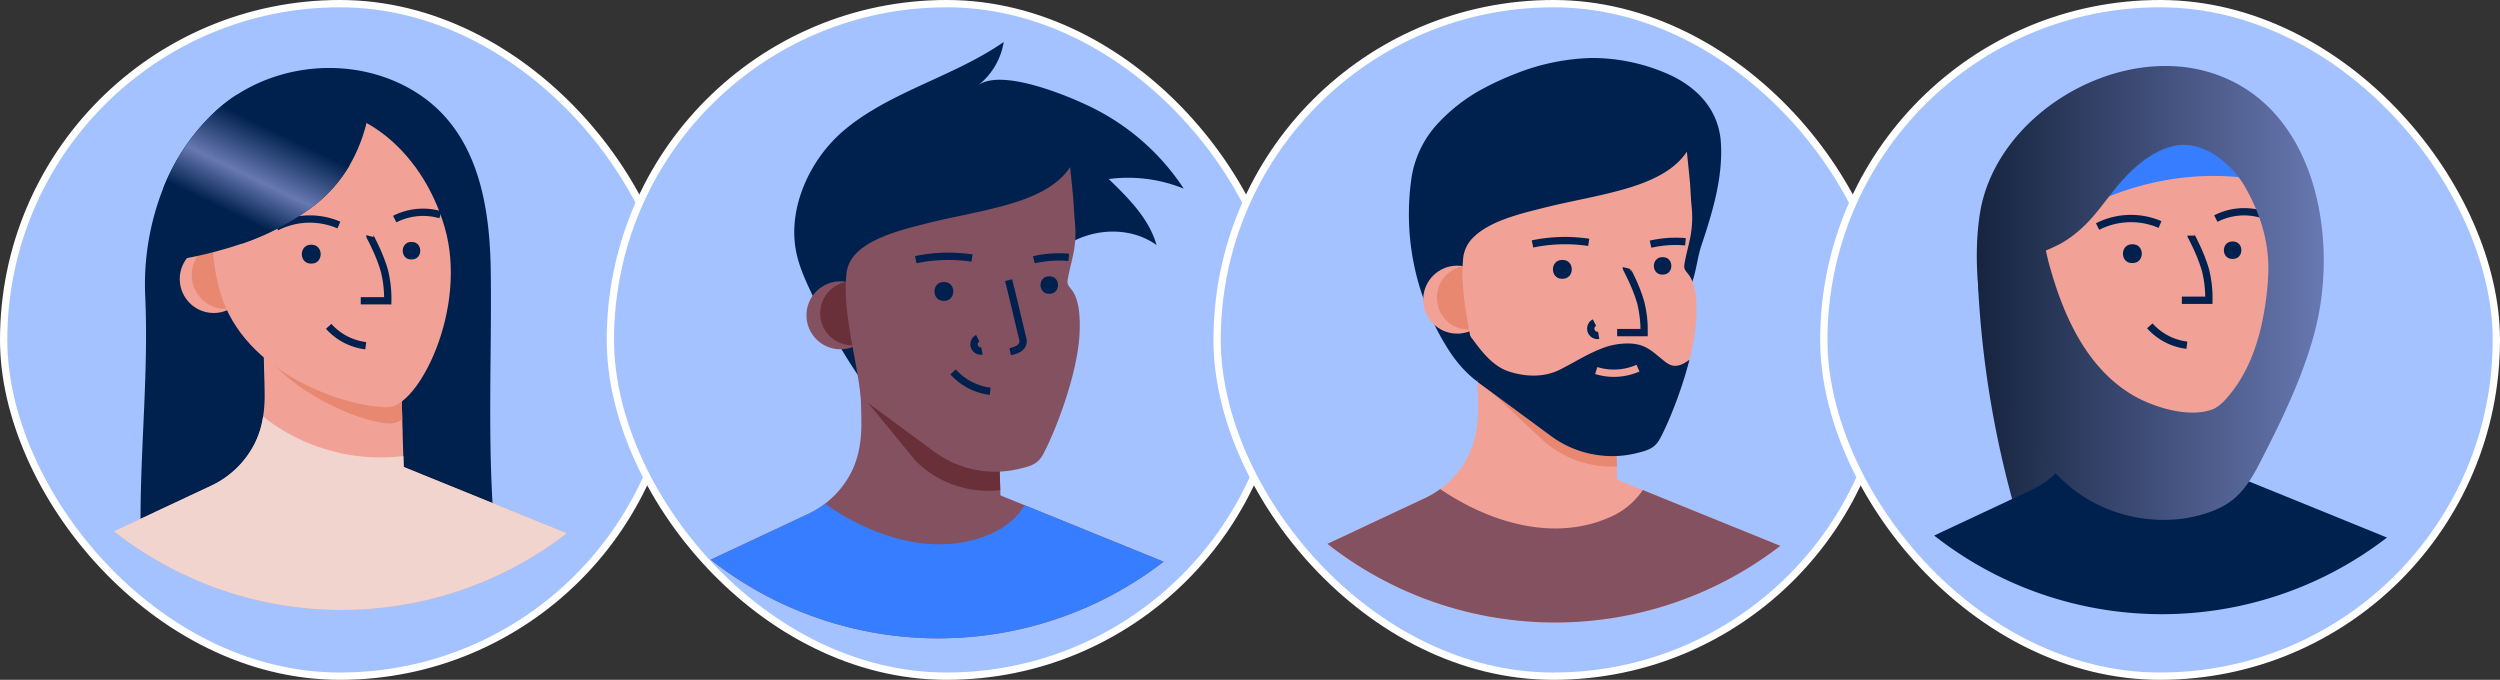
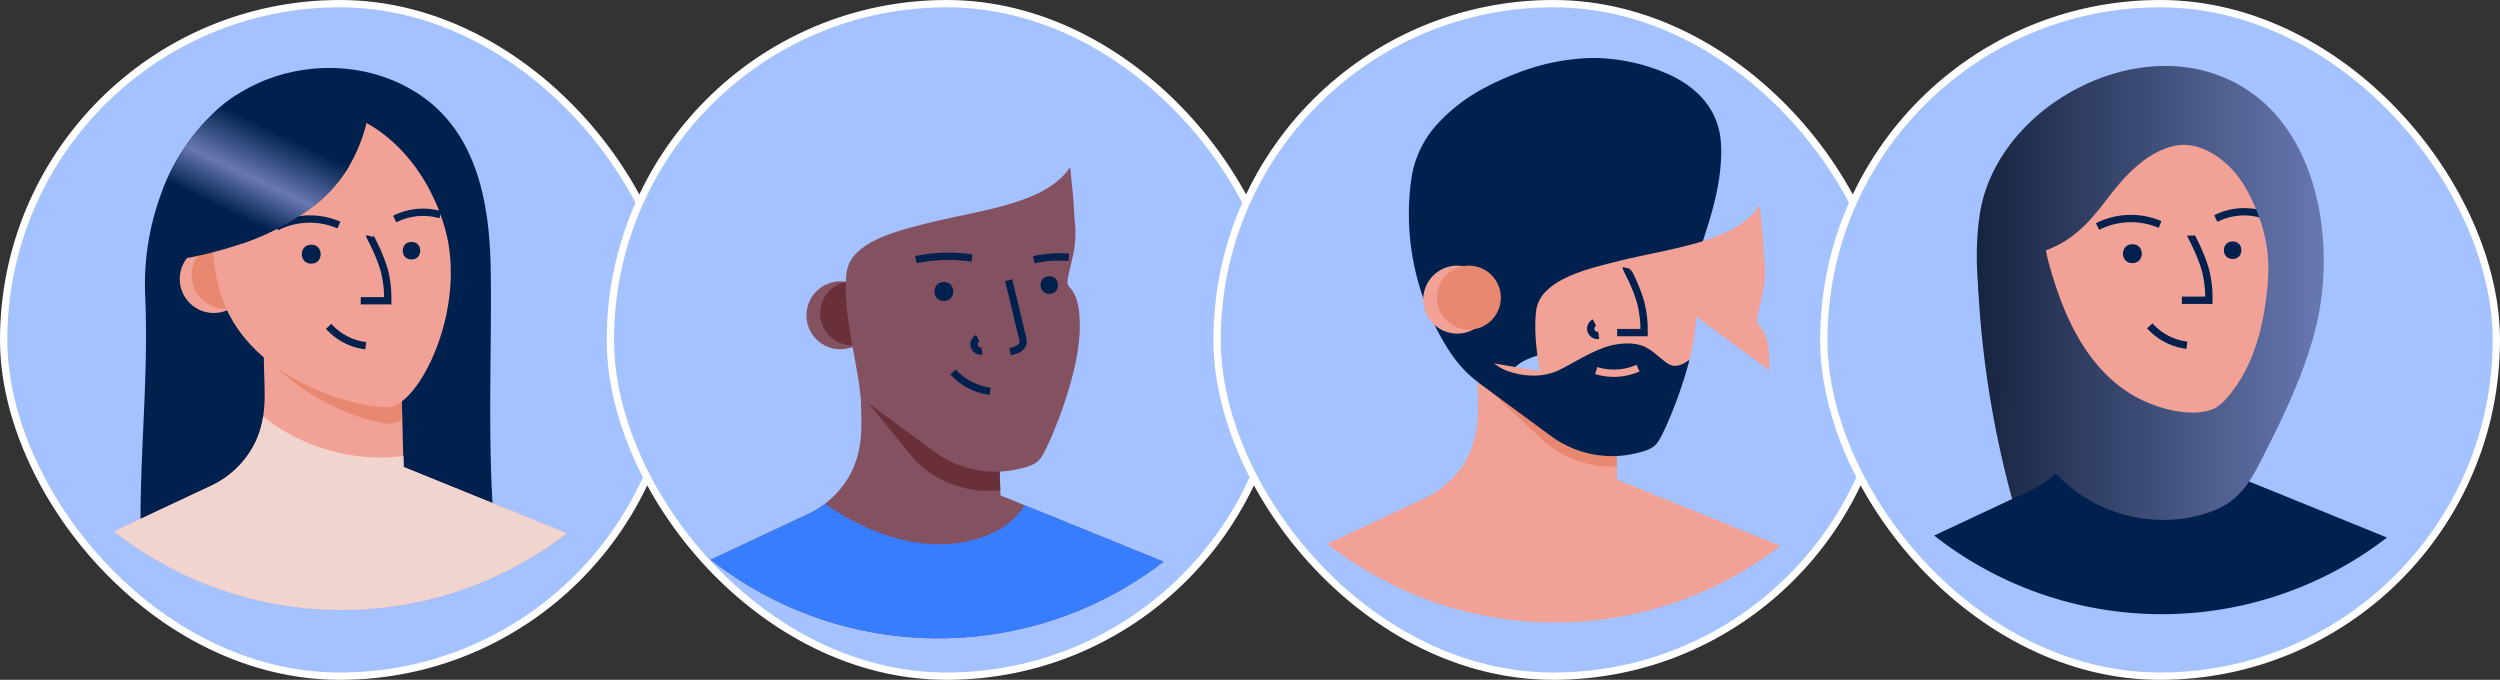
<svg xmlns="http://www.w3.org/2000/svg" width="342" height="93" fill="none" viewBox="0 0 342 93">
  <rect x="0" y="0" width="342" height="93" fill="#333333" stroke="none" />
  <rect width="92" height="92" x=".5" y=".5" fill="#A3C2FF" rx="46" />
  <rect width="92" height="92" x=".5" y=".5" stroke="#fff" rx="46" />
  <path fill="#00214E" fill-rule="evenodd" d="M57.206 12.82c8.2 5.35 9.82 15.306 9.932 24.385.047 3.838.011 7.66-.025 11.476-.07 7.424-.14 14.83.405 22.302-.038-.534-8.685-1.816-9.672-1.86-2.076-.09-4.223.105-6.346.298-1.047.095-2.087.19-3.11.249-1.784.112-3.608.156-5.443.201-3.516.087-7.07.174-10.449.735-.655.109-1.302.219-1.943.328-3.396.58-6.643 1.134-10.237 1.335a1.167 1.167 0 01-.82-.162c-.274-.224-.274-.629-.274-.982 0-4.228.189-8.454.378-12.676.268-5.965.535-11.924.267-17.872a35.787 35.787 0 012.462-14.825 28.746 28.746 0 017.292-10.667 21.209 21.209 0 012.796-2.134c7.35-4.727 17.383-4.962 24.787-.131zM33.092 33.326l3.854 2.735 12.418-12.415-1.562-.988a19.32 19.32 0 01-5.974 6.292 35.647 35.647 0 01-8.736 4.376z" clip-rule="evenodd" />
  <path fill="#F2A196" d="M77.54 72.955c-18.285 14.079-43.789 13.966-61.949-.273l13.31-6.24c.408-.192.805-.406 1.19-.64l.306-.191a12.73 12.73 0 004.335-4.718c1.095-2.066 1.456-4.347 1.473-6.672 0-1.277-.052-2.555-.085-3.83 0-.286-.006-.573-.017-.861-.01-.866-.02-1.733-.027-2.601h.02l.522.273 1.422.736 8.285 1.409 8.512 1.45.194 6.564.055 1.882v.293l.129 4.34 3.137 1.278 2.462.996 16.726 6.805z" />
  <path fill="#E88870" d="M55.032 57.364a3.316 3.316 0 01-2.008.577c-4.043-.435-11.937-3.605-16.899-9.472 0-.287-.005-.574-.016-.862v-.676l.522.274 1.423.736 8.285 1.408 8.512 1.45.18 6.565z" />
  <circle cx="29.238" cy="38.168" r="4.65" fill="#F2A196" />
  <circle cx="30.879" cy="37.62" r="4.65" fill="#E88870" />
  <path fill="#F2A196" d="M60.841 31.127c3.211 11.127-3.61 24.582-7.806 24.582-5.744 0-19.694-4.59-22.903-15.717-3.208-11.127 1.07-22.134 9.549-24.58 8.48-2.445 17.949 4.585 21.16 15.715z" />
  <path stroke="#00214E" d="M44.963 44.645a8.135 8.135 0 005.071 2.65M50.603 32.298c-.014.054 1.31 2.341 2 4.811.32 1.321.468 2.678.442 4.037H49.35M53.998 29.97a8.529 8.529 0 016.25-.591M37.818 31.059a10.052 10.052 0 018.543-.274" />
  <path fill="#00214E" d="M42.616 33.482c1.668.014 1.668 2.566 0 2.577h-.074c-1.669 0-1.669-2.563 0-2.577h.074zM56.328 33.102c1.548 0 1.548 2.38 0 2.39h-.068c-1.551 0-1.551-2.38 0-2.39h.068zM50.877 12.491a31.174 31.174 0 01-.621 3.83 22.158 22.158 0 01-2.462 6.34 19.32 19.32 0 01-5.974 6.291 35.64 35.64 0 01-8.737 4.377 55.52 55.52 0 01-7.51 1.977c.084-2.087 0-4.669.256-7.092.192-1.74.575-3.4 1.346-4.738a21.757 21.757 0 018.805-8.288l.033-.016c4.045-2.082 10.312-4.136 14.864-2.68z" />
  <path fill="#F2D4CF" d="M77.54 72.955c-18.285 14.079-43.789 13.966-61.949-.273l13.31-6.24a12.812 12.812 0 002.336-1.422 12.679 12.679 0 003.496-4.128 12.223 12.223 0 001.27-3.96c.192.187.395.364.606.53a26.024 26.024 0 008.283 4.092 25.582 25.582 0 009.026.955c.422-.033.846-.074 1.267-.104l.04 1.39v.09l3.31 1.346 19.005 7.724z" />
  <path fill="url(#paint0_linear_2089_558)" d="M47.788 22.672a19.32 19.32 0 01-5.973 6.291 35.642 35.642 0 01-8.737 4.377l-7.254-5.115-3.493-2.462a28.745 28.745 0 017.292-10.668 21.218 21.218 0 012.796-2.144l3.556 2.248 11.813 7.473z" />
  <rect width="92" height="92" x="83.5" y=".5" fill="#A3C2FF" rx="46" />
  <rect width="92" height="92" x="83.5" y=".5" stroke="#fff" rx="46" />
-   <path fill="#00214E" d="M111.956 42.047a83.217 83.217 0 01-1.245-2.585c-.782-1.696-1.515-3.433-1.843-5.271-1.064-5.93 2.002-12.396 6.403-16.199 6.264-5.407 15.137-7.45 22.038-12.248a9.46 9.46 0 01-3.528 5.952c3.23-2.49 12.856 1.611 15.865 3.148a31.816 31.816 0 0112.292 10.963 20.205 20.205 0 00-10.26-1.313c2.702 2.618 5.514 5.41 6.537 9.027-4.849-3.496-12.593-1.814-15.547 3.397-1.896 3.337-1.868 7.402-3.009 11.07-1.204 3.884-4.45 6.351-8.269 7.385-2.877.788-8.539 1.143-11.146-.547-.791-.511-1.368-1.294-1.898-2.065a87.157 87.157 0 01-6.39-10.714z" />
  <circle cx="114.973" cy="43.133" r="4.65" fill="#845161" />
  <circle cx="116.576" cy="42.859" r="4.376" fill="#69303A" />
  <path fill="#845161" d="M159.173 76.84c-18.285 14.079-43.789 13.966-61.95-.274l13.311-6.24a12.87 12.87 0 002.336-1.421 12.686 12.686 0 003.495-4.128c1.094-2.065 1.455-4.346 1.472-6.671 0-.769-.017-1.54-.038-2.312-.022-.771-.055-1.589-.063-2.385a747.11 747.11 0 01-.028-2.601l.547.273 1.423.736.659.112 7.626 1.297 8.512 1.45.257 8.752.107 3.636.019.615v.09l3.31 1.346 19.005 7.725z" />
  <path fill="#69303A" d="M136.833 67.045l-.421.043a14.083 14.083 0 01-11.124-4.007l-7.49-9.12c-.024-.792-.054.228-.063-.568-.011-.866-.02-1.733-.027-2.602l.547.274 1.422.736.66.112 7.626 1.297 8.512 1.45.257 8.752.101 3.633z" />
  <path fill="#845161" d="M117.342 34.46a4.677 4.677 0 00-1.543 2.923c-.572 5.342 1.406 11.647 1.956 16.997l9.962 7.347a14.08 14.08 0 0011.567 2.446c1.606-.38 2.623-.627 3.348-1.915 1.401-2.462 4.839-10.884 5.063-16.825.063-1.688.022-4.259-1.017-5.695-.506-.697-.766-.714-.583-1.698.189-1.029.46-2.046.687-3.067.329-1.475.422-2.994.273-4.5-.15-1.367-.145-2.581-.29-3.974-.071-.675-.372-3.632-.372-3.632-1.737 2.615-4.871 3.988-7.771 4.89-3.944 1.226-8.05 1.825-12.049 2.854-2.65.692-6.936 1.676-9.231 3.848z" />
  <path fill="#00214E" d="M129.161 38.581c1.668.014 1.668 2.566 0 2.58h-.074c-1.671-.014-1.671-2.566 0-2.58h.074zM143.573 37.801c1.551 0 1.551 2.38 0 2.394h-.068c-1.548-.014-1.548-2.383 0-2.394h.068z" />
  <path stroke="#00214E" d="M130.384 50.876a8.141 8.141 0 005.071 2.65M125.277 35.52c2.532-.525 5.137-.599 7.694-.219M141.429 35.537a15.217 15.217 0 014.773-.331" />
  <path fill="#377DFF" d="M159.173 76.84c-18.285 14.078-43.789 13.966-61.95-.274l13.311-6.24a12.87 12.87 0 002.336-1.421c6.441 4.584 15.232 7.475 22.836 4.053 1.811-.82 3.474-2.144 4.459-3.846l19.008 7.728z" />
  <path stroke="#00214E" d="M133.756 46.273a.93.93 0 00.578 1.745M137.971 38.33c.681 2.612 1.247 5.196 1.896 7.814.076.24.104.493.082.744-.118.752-1.012 1.061-1.756 1.223" />
  <rect width="92" height="92" x="166.5" y=".5" fill="#A3C2FF" rx="46" />
  <rect width="92" height="92" x="166.5" y=".5" stroke="#fff" rx="46" />
  <path fill="#00214E" d="M232.741 33.609c-.662 1.969-.769 4.65-1.931 6.395-2.558 3.83-7.519 4.486-11.557 5.864-.266.05-.525.134-.771.25l-1.428.45c-1.373.433-2.741.87-4.103 1.313-1.893.616-4.494.993-5.856 2.547a29.89 29.89 0 00-2.188 2.826c-.132.194-.293.407-.525.426-.148 0-.274-.194-.397-.273-2.429-1.308-4.215-3.102-5.711-5.378a34.46 34.46 0 01-5.145-23.928 14.114 14.114 0 013.495-7.128 23.742 23.742 0 016.428-4.938 40.57 40.57 0 014.426-2.01 30.088 30.088 0 0110.306-2.093 25.81 25.81 0 019.779 1.934c4.273 1.71 7.585 4.902 7.861 9.732.274 4.762-1.17 9.508-2.683 14.01z" />
  <circle cx="199.343" cy="40.991" r="4.65" fill="#F2A196" />
  <circle cx="200.943" cy="40.718" r="4.376" fill="#E88870" />
  <path fill="#F2A196" d="M243.54 74.674c-18.285 14.079-43.789 13.966-61.949-.274l13.31-6.24a12.813 12.813 0 001.819-1.044l.304-.213.213-.164a12.677 12.677 0 003.496-4.128c1.094-2.065 1.455-4.346 1.471-6.671 0-.785-.016-1.57-.041-2.355-.024-.785-.052-1.56-.06-2.342-.011-.868-.02-1.735-.027-2.601l.503.26.039.019 1.422.736.659.112 7.626 1.296 3.023.515 5.489.938.257 8.753.107 3.638.019.612v.09l3.31 1.346.205.085 18.805 7.632z" />
  <path fill="#E88870" d="M202.164 51.883l8.988 8.43a14.13 14.13 0 0010.057 3.499l-.106-3.638-.257-8.753-5.49-.936c-.75.34-1.499.679-2.249.974-2.243.883-4.778.547-6.953-.372a10.1 10.1 0 01-4.067-3.282l.077 4.078z" />
-   <path fill="#845161" d="M243.54 74.674c-18.285 14.078-43.789 13.966-61.949-.274l13.31-6.24a12.813 12.813 0 001.819-1.044l.304-.213c6.663 4.543 15.542 7.292 23.25 3.829a10.342 10.342 0 004.461-3.695l18.805 7.637z" />
-   <path fill="#F2A196" d="M232.065 43.303a28.97 28.97 0 01-.96 5.908c-1.179 4.628-3.132 9.204-4.103 10.916-.727 1.278-1.742 1.524-3.348 1.915a14.078 14.078 0 01-11.567-2.445l-9.962-7.353c-.14-1.367-.375-2.803-.637-4.267-.761-4.25-1.745-8.753-1.319-12.73a4.652 4.652 0 011.543-2.924c2.292-2.172 6.565-3.157 9.229-3.83 3.999-1.028 8.107-1.64 12.049-2.852 2.902-.903 6.034-2.276 7.773-4.891l.37 3.633c.145 1.392.142 2.6.292 3.974a14.205 14.205 0 01-.273 4.5c-.227 1.02-.495 2.037-.687 3.066-.183.984.077 1 .583 1.698 1.039 1.423 1.08 3.994 1.017 5.681z" />
-   <path fill="#00214E" d="M213.767 35.559c1.668 0 1.668 2.566 0 2.58h-.074c-1.669 0-1.669-2.567 0-2.58h.074zM227.479 35.176c1.548.014 1.548 2.38 0 2.393h-.069c-1.551 0-1.551-2.38 0-2.393h.069z" />
+   <path fill="#F2A196" d="M232.065 43.303a28.97 28.97 0 01-.96 5.908c-1.179 4.628-3.132 9.204-4.103 10.916-.727 1.278-1.742 1.524-3.348 1.915a14.078 14.078 0 01-11.567-2.445c-.14-1.367-.375-2.803-.637-4.267-.761-4.25-1.745-8.753-1.319-12.73a4.652 4.652 0 011.543-2.924c2.292-2.172 6.565-3.157 9.229-3.83 3.999-1.028 8.107-1.64 12.049-2.852 2.902-.903 6.034-2.276 7.773-4.891l.37 3.633c.145 1.392.142 2.6.292 3.974a14.205 14.205 0 01-.273 4.5c-.227 1.02-.495 2.037-.687 3.066-.183.984.077 1 .583 1.698 1.039 1.423 1.08 3.994 1.017 5.681z" />
  <path stroke="#00214E" d="M222.476 36.653c-.014.055 1.31 2.342 1.999 4.812.32 1.32.469 2.676.444 4.034h-3.696" />
  <path fill="#00214E" d="M231.119 49.21c-1.179 4.629-3.132 9.205-4.103 10.917-.727 1.278-1.742 1.524-3.348 1.915a14.077 14.077 0 01-11.567-2.445l-9.976-7.353c-.164-1.61-.752-3.154-1.094-4.74-.148-.717-.274-1.466-.099-2.188.048.38.211.736.468 1.02 1.291 1.756 2.801 3.74 4.951 4.461 2.243.752 4.798.87 6.961-.191 1.885-.925 3.731-2.131 5.698-2.892a9.585 9.585 0 014.133-.713c2.008.136 2.867 1.042 4.335 2.237.482.394 1.021.804 1.642.807.711.01 1.395-.383 1.999-.834z" />
  <path stroke="#F2A196" d="M218.365 50.69a8.151 8.151 0 005.714-.33" />
  <path stroke="#00214E" d="M209.645 33.37c2.531-.524 5.136-.598 7.694-.218M225.796 33.406a15.24 15.24 0 014.776-.33M218.124 44.131a.93.93 0 00.577 1.745" />
  <path fill="#00214E" d="M201.214 47.988l.274-.016.18.213.589 3.78-.132.05-.197-.271-.714-3.756z" />
  <rect width="92" height="92" x="249.5" y=".5" fill="#A3C2FF" rx="46" />
  <rect width="92" height="92" x="249.5" y=".5" stroke="#fff" rx="46" />
  <path fill="url(#paint1_linear_2089_558)" d="M305.681 65.449a36.059 36.059 0 01-5.121 4.732c-3.312 2.497-5.766 2.21-9.614 1.876-4.472-.385-8.909-1.094-13.368-1.619-.566-.066-1.173-.15-1.589-.547a2.685 2.685 0 01-.645-1.316 137.093 137.093 0 01-4.732-29.267c-.493-9.465 4.376-18.732 13.564-22.206 9.532-3.61 21.94-1.211 27.591 7.818 7.93 12.683 3.55 29.763-6.086 40.529z" />
  <path fill="#00214E" d="M326.54 73.537c-18.285 14.079-43.789 13.966-61.949-.274l13.31-6.239c.408-.192.805-.406 1.19-.64l.306-.191a12.73 12.73 0 004.336-4.718c1.094-2.066 1.455-4.347 1.471-6.672 0-1.565-.084-3.13-.101-4.697-.011-.866-.02-1.733-.027-2.6l.547.273 1.422.735 8.286 1.41 8.512 1.449.257 8.753.128 4.34 3.138 1.278 2.462.996 16.712 6.797z" />
  <path fill="#F2A196" d="M304.095 60.12a16.433 16.433 0 01-8.225-.642c-5.903-1.983-9.878-6.767-10.252-11.697l1.422.736 8.285 1.409 8.512 1.45.258 8.744z" />
  <circle cx="278.238" cy="38.75" r="4.65" fill="#F2A196" />
  <circle cx="279.879" cy="38.203" r="4.65" fill="#E88870" />
  <path fill="#F2A196" d="M309.841 31.706c3.211 11.127-3.61 24.582-7.806 24.582-5.744 0-19.694-4.59-22.903-15.717-3.208-11.127 1.07-22.13 9.549-24.579 8.479-2.448 17.946 4.59 21.16 15.714z" />
  <path stroke="#00214E" d="M294.091 44.576a8.14 8.14 0 005.072 2.65" />
-   <path fill="#377DFF" d="M311.209 25.073c-1.141-2.768-4.201-4.136-7.016-5.161-1.521-.547-3.08-1.095-4.699-1.13-1.498.004-2.98.306-4.36.889-2.427.952-4.924 2.374-6.787 4.204-.905.89-1.728 1.822-2.664 2.71a25.604 25.604 0 00-1.48 1.54c-.358.408-.79 1.259-1.239 1.532 8.351-5.063 18.718-6.936 28.245-4.584z" />
  <path stroke="#00214E" d="M299.732 32.228c0 .055 1.31 2.342 2.002 4.812.32 1.32.468 2.676.44 4.035h-3.695M303.126 29.901a8.501 8.501 0 016.25-.59M286.95 30.99a10.052 10.052 0 018.542-.274" />
  <path fill="#00214E" d="M291.747 33.413c1.669 0 1.669 2.563 0 2.577h-.076c-1.669 0-1.669-2.563 0-2.577h.076zM305.457 33.033c1.55 0 1.55 2.38 0 2.39h-.069c-1.548 0-1.548-2.38 0-2.39h.069z" />
  <path fill="url(#paint2_linear_2089_558)" fill-rule="evenodd" d="M302.243 9.887c8.651 2.593 13.301 10.077 14.942 18.411a38.941 38.941 0 01-.607 17.402c-1.564 5.717-4.111 11.105-6.802 16.384l-.125.244c-1.69 3.318-3.082 6.05-6.82 7.522-6.573 2.593-14.585 1.119-19.943-3.504-9.443-8.149-13.901-24.943-12.049-37.05 2.057-13.49 18.446-23.302 31.404-19.41zM292.209 54.31c2.801 1.515 7.446 2.907 10.586 1.64.185-.084.361-.186.525-.306.453-.31.863-.677 1.22-1.094 2.342-2.598 3.783-5.87 4.65-9.3a39.803 39.803 0 001.094-7.45c.249-4.352-.993-8.444-3.148-12.214-1.887-3.304-5.914-6.597-9.929-5.577-2.462.632-4.533 2.232-6.291 4.04-.992 1.02-1.857 2.135-2.72 3.248-1.231 1.586-2.457 3.168-4.042 4.463a14.06 14.06 0 01-2.393 1.641c-.132.066-1.866.925-1.885.837.183.936.414 1.862.692 2.774 1.822 6.324 4.798 12.867 10.482 16.603.375.246.762.478 1.159.695z" clip-rule="evenodd" />
  <defs>
    <linearGradient id="paint0_linear_2089_558" x1="39.405" x2="50.404" y1="41.015" y2="18.194" gradientUnits="userSpaceOnUse">
      <stop offset=".29" stop-color="#00214E" />
      <stop offset=".51" stop-color="#6878B1" />
      <stop offset=".79" stop-color="#00214E" />
    </linearGradient>
    <linearGradient id="paint1_linear_2089_558" x1="270.576" x2="315.875" y1="72.282" y2="72.282" gradientUnits="userSpaceOnUse">
      <stop stop-color="#16243F" />
      <stop offset="1" stop-color="#6878B1" />
    </linearGradient>
    <linearGradient id="paint2_linear_2089_558" x1="270.428" x2="317.891" y1="71.12" y2="71.12" gradientUnits="userSpaceOnUse">
      <stop stop-color="#16243F" />
      <stop offset="1" stop-color="#6878B1" />
    </linearGradient>
  </defs>
</svg>